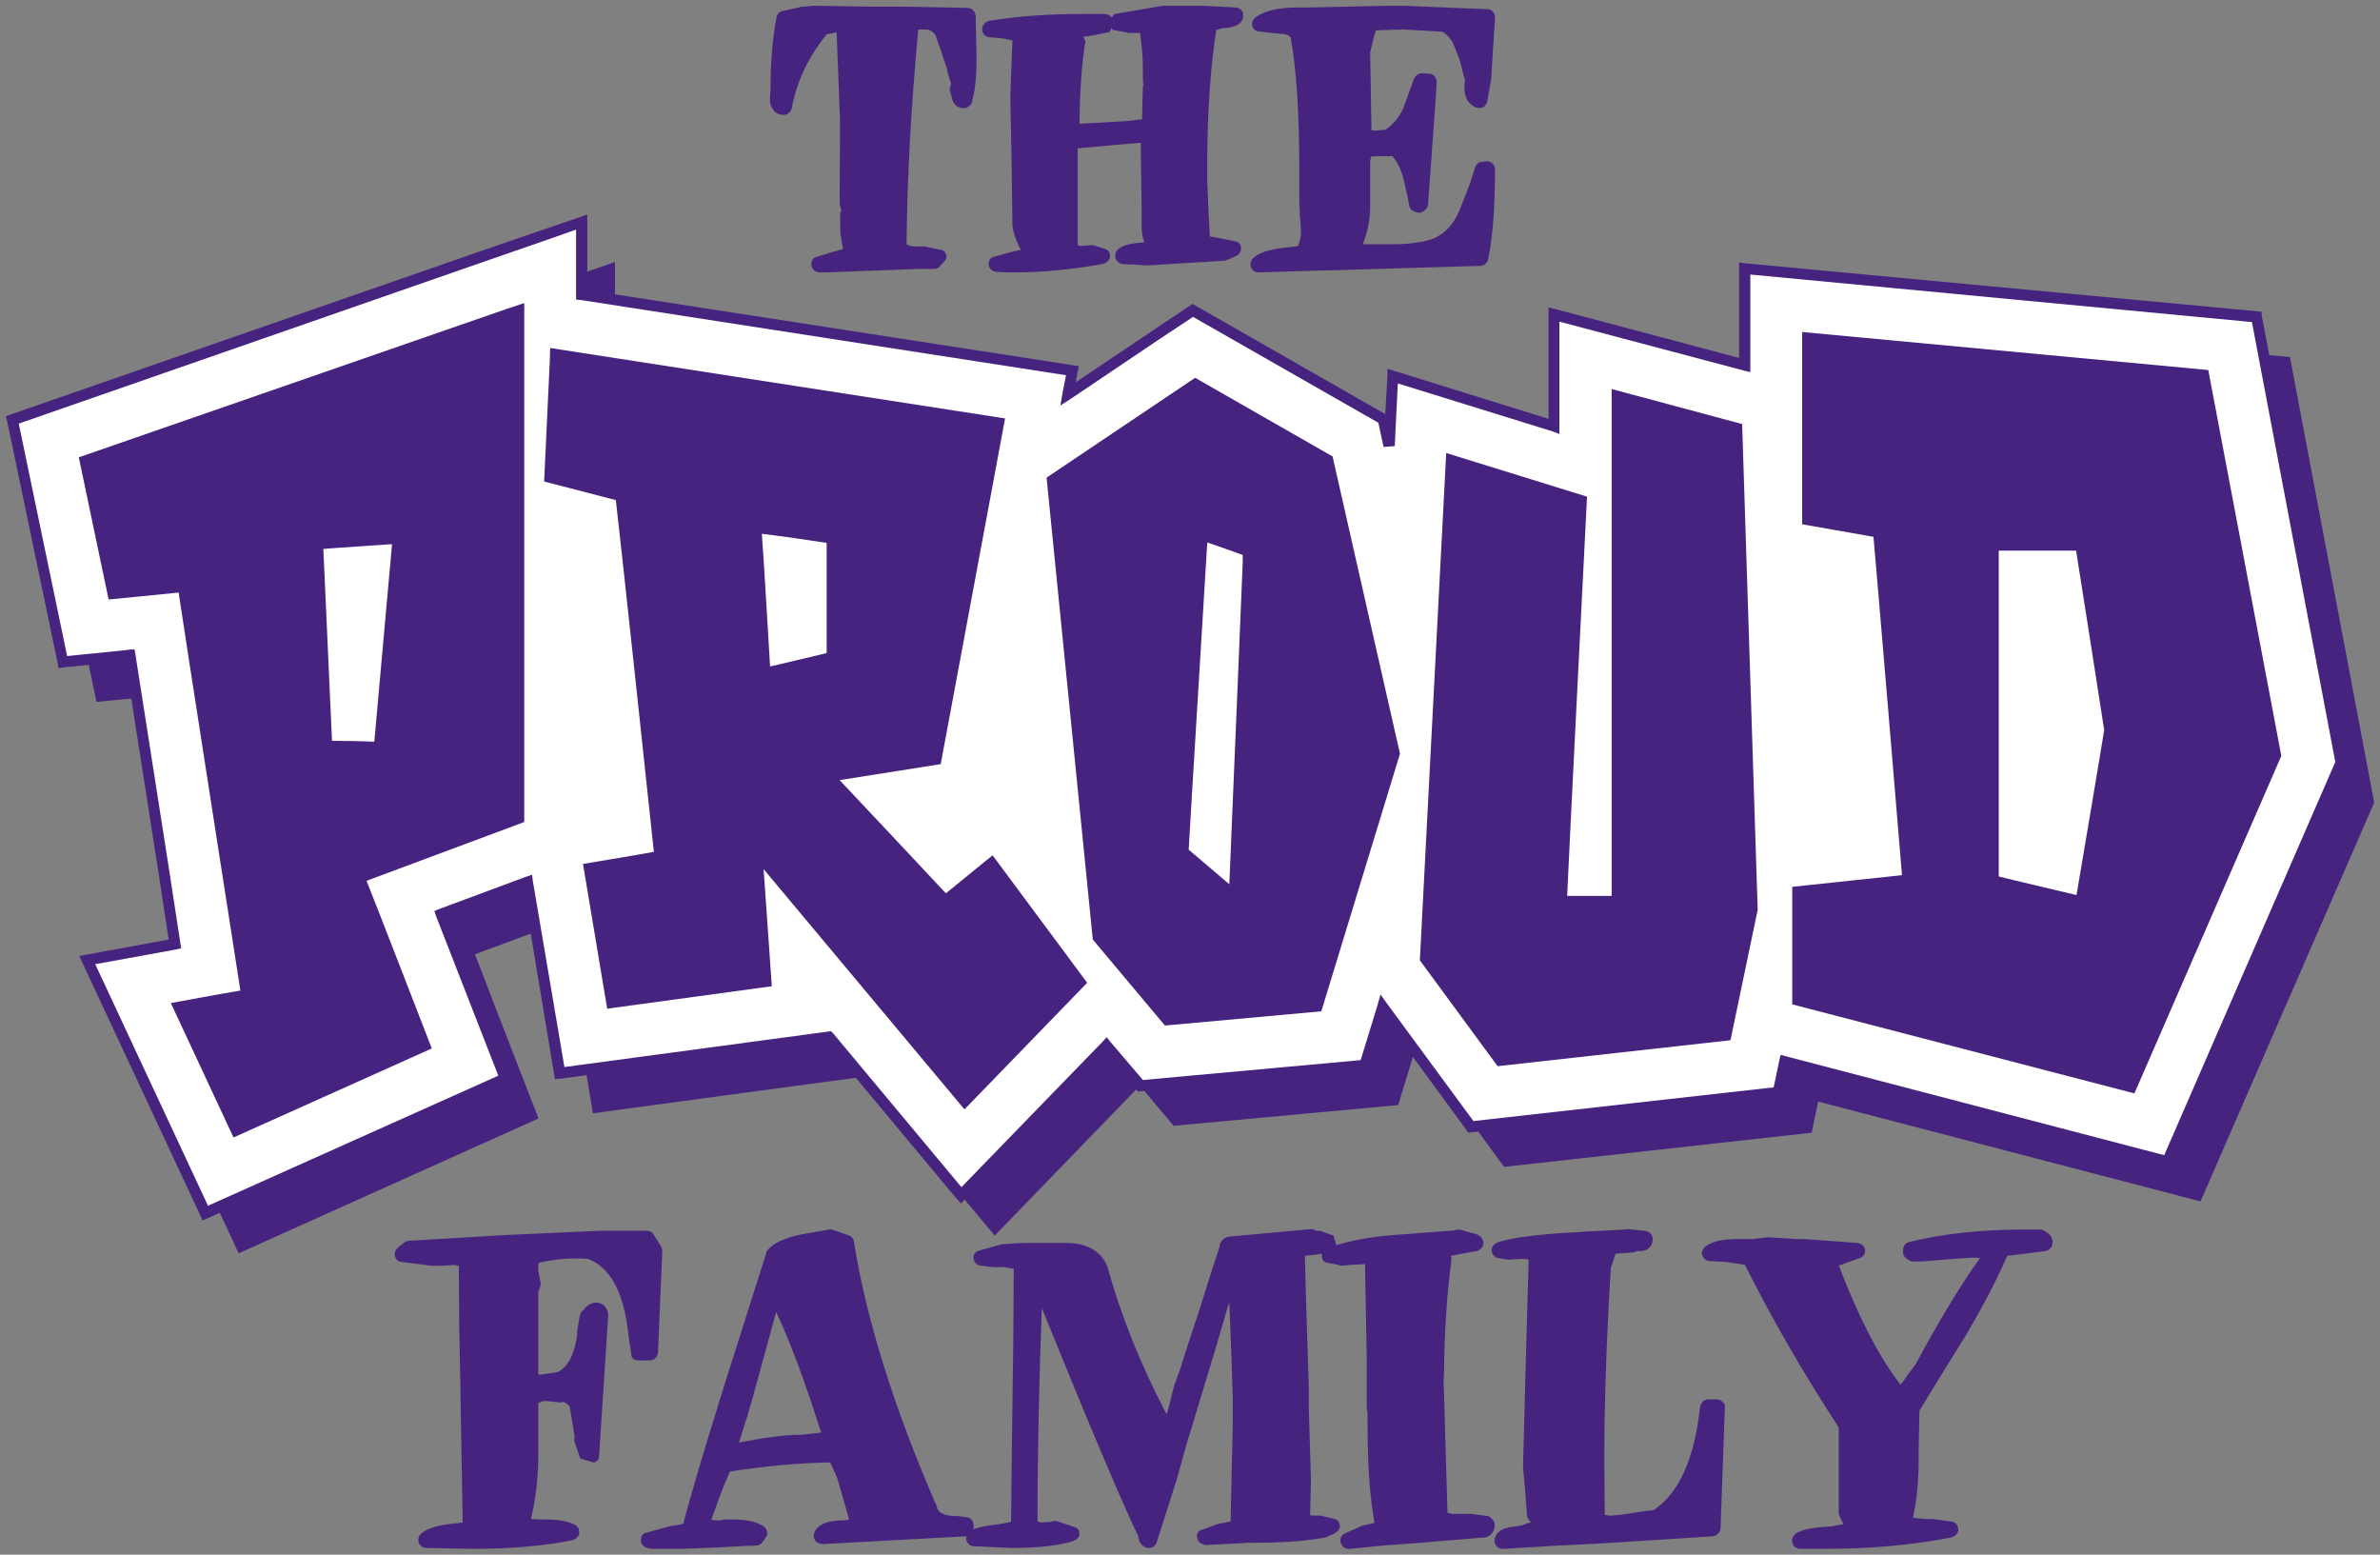
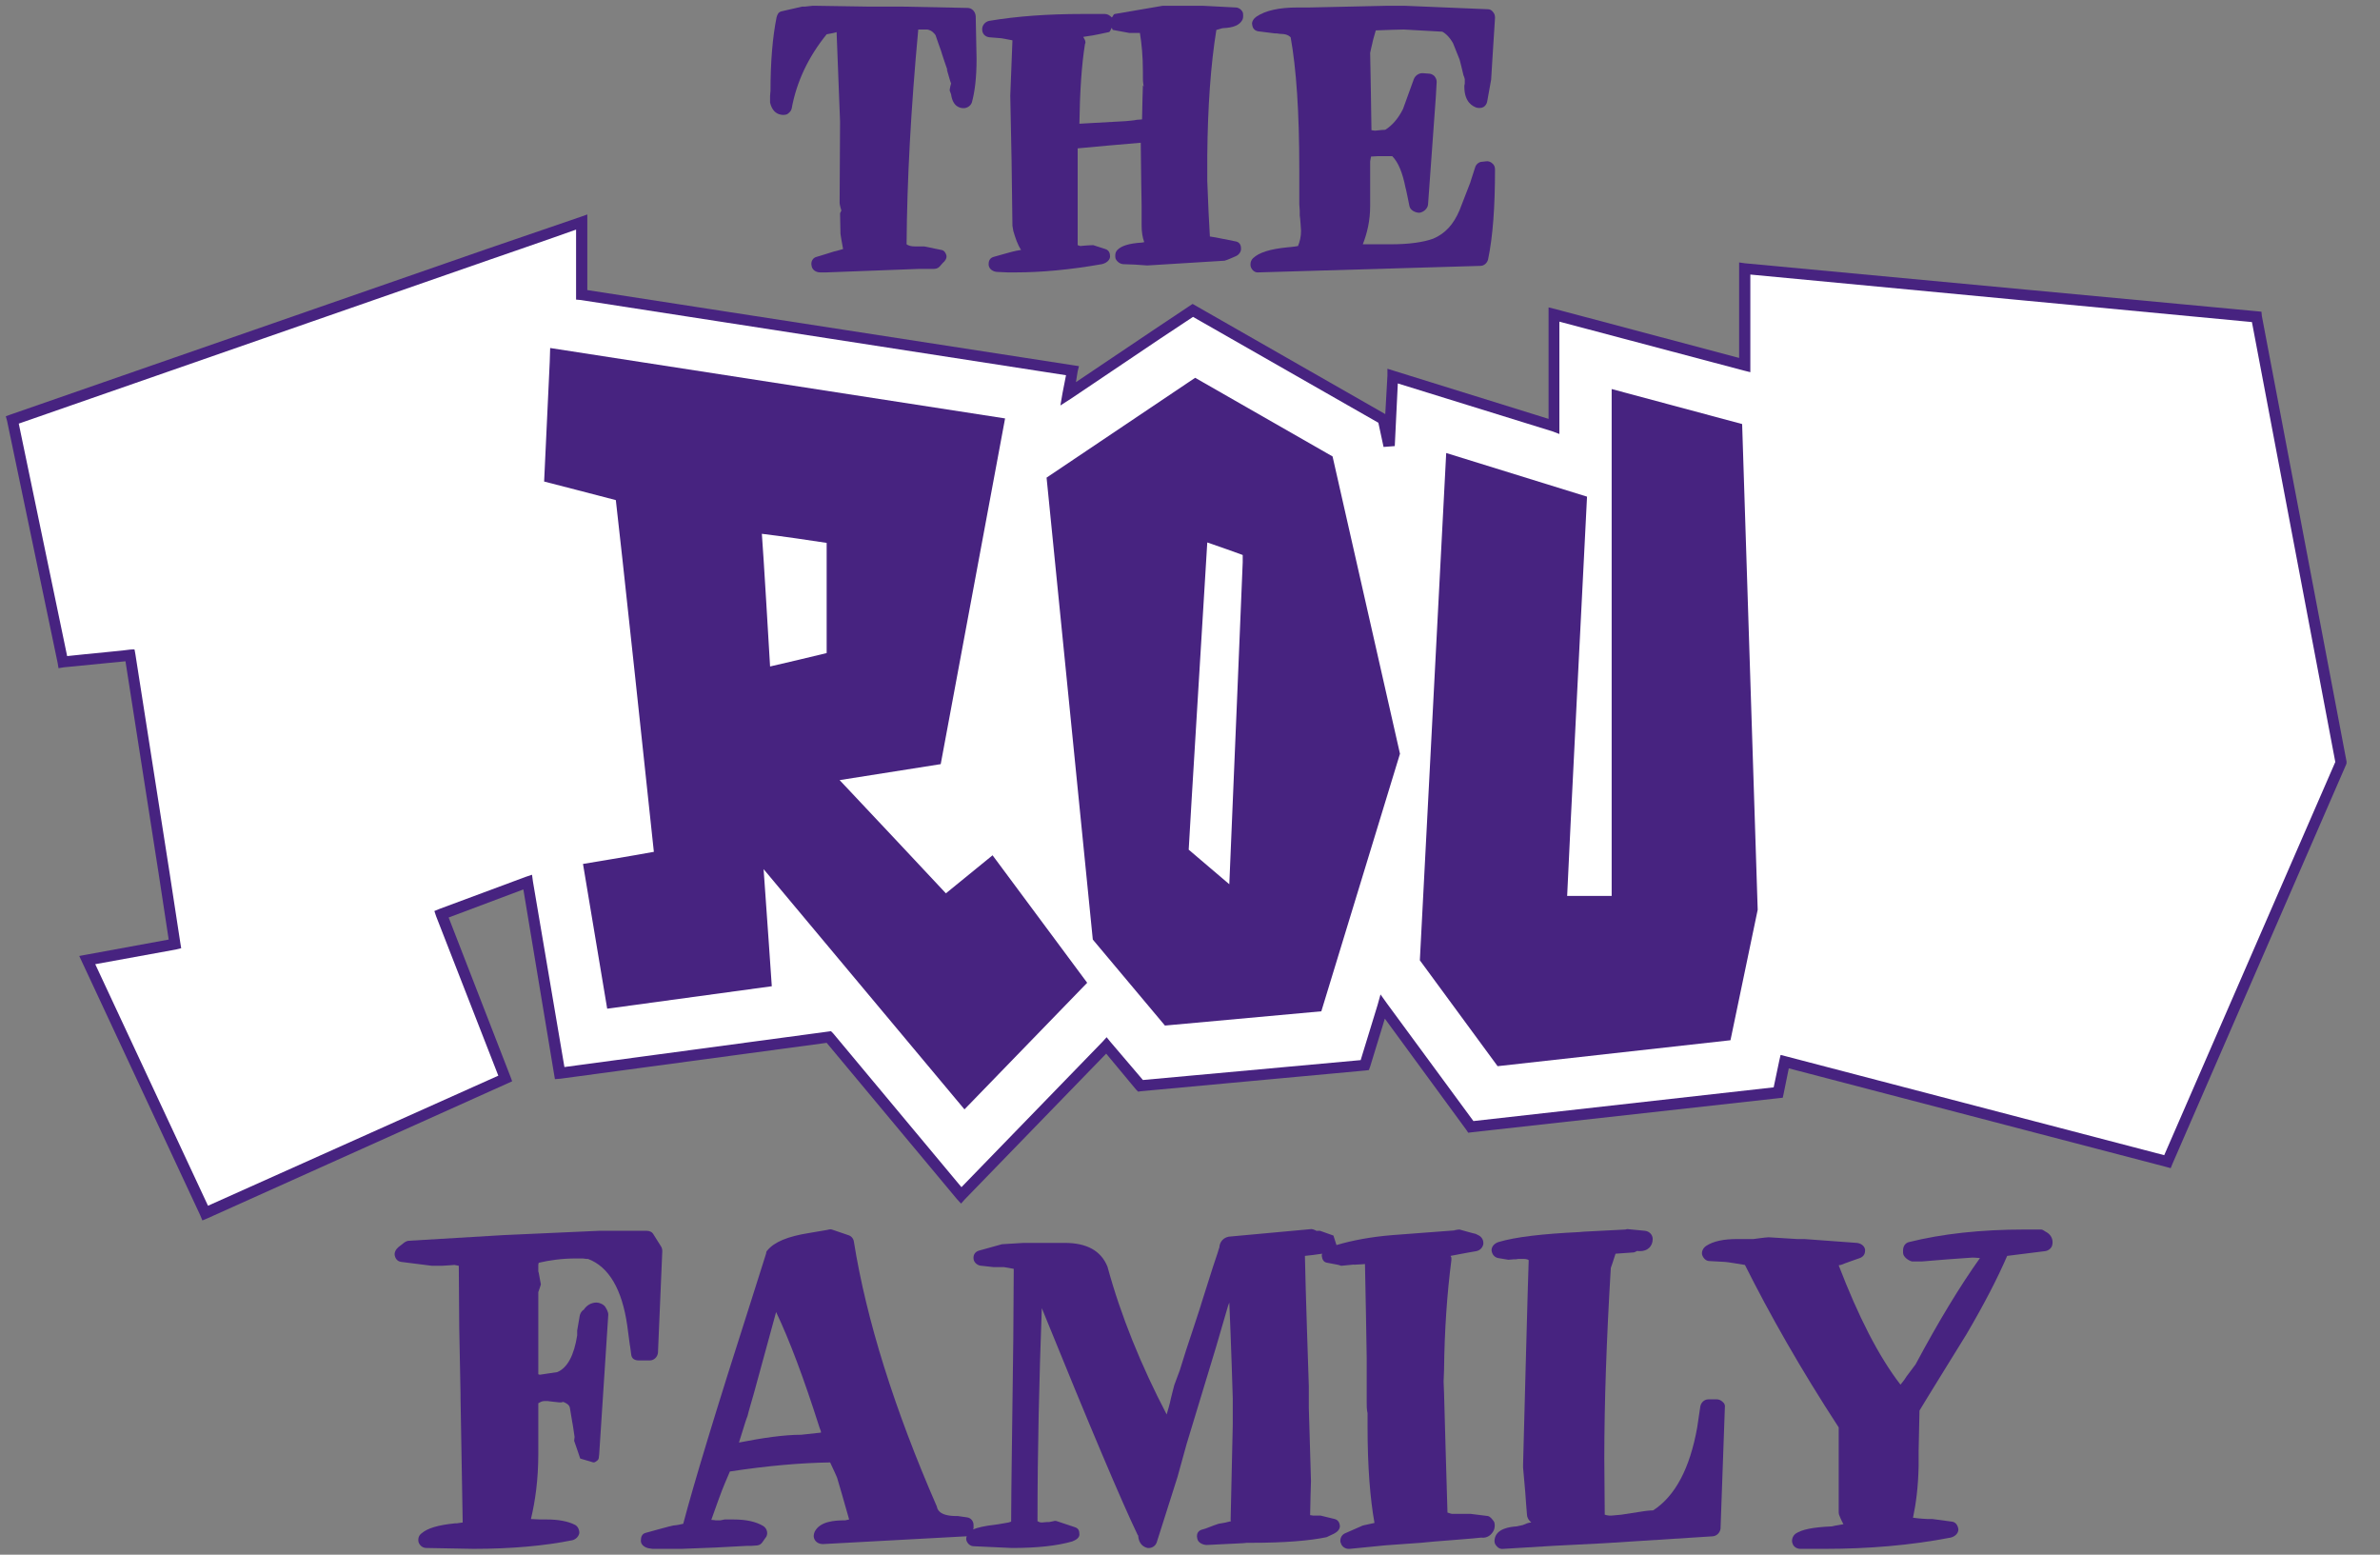
<svg xmlns="http://www.w3.org/2000/svg" xmlns:ns1="http://xml.openoffice.org/svg/export" version="1.2" width="1025mm" height="669.4mm" viewBox="0 0 102500 66940" preserveAspectRatio="xMidYMid" fill-rule="evenodd" clip-path="url(#presentation_clip_path)" stroke-width="28.222" stroke-linejoin="round" xml:space="preserve">
  <rect x="0" y="0" width="102500" height="66940" fill="#808080" stroke="none" />
  <defs class="ClipPathGroup">
    <clipPath id="presentation_clip_path" clipPathUnits="userSpaceOnUse">
      <rect x="0" y="0" width="102500" height="66940" />
    </clipPath>
  </defs>
  <defs class="TextShapeIndex">
    <g ns1:slide="id1" ns1:id-list="id3 id4 id5 id6 id7 id8 id9 id10 id11 id12 id13 id14 id15 id16 id17" />
  </defs>
  <defs class="EmbeddedBulletChars">
    <g id="bullet-char-template(57356)" transform="scale(0,-0)">
      <path d="M 580,1141 L 1163,571 580,0 -4,571 580,1141 Z" />
    </g>
    <g id="bullet-char-template(57354)" transform="scale(0,-0)">
-       <path d="M 8,1128 L 1137,1128 1137,0 8,0 8,1128 Z" />
-     </g>
+       </g>
    <g id="bullet-char-template(10146)" transform="scale(0,-0)">
      <path d="M 174,0 L 602,739 174,1481 1456,739 174,0 Z M 1358,739 L 309,1346 659,739 1358,739 Z" />
    </g>
    <g id="bullet-char-template(10132)" transform="scale(0,-0)">
-       <path d="M 2015,739 L 1276,0 717,0 1260,543 174,543 174,936 1260,936 717,1481 1274,1481 2015,739 Z" />
-     </g>
+       </g>
    <g id="bullet-char-template(10007)" transform="scale(0,-0)">
      <path d="M 0,-2 C -7,14 -16,27 -25,37 L 356,567 C 262,823 215,952 215,954 215,979 228,992 255,992 264,992 276,990 289,987 310,991 331,999 354,1012 L 381,999 492,748 772,1049 836,1024 860,1049 C 881,1039 901,1025 922,1006 886,937 835,863 770,784 769,783 710,716 594,584 L 774,223 C 774,196 753,168 711,139 L 727,119 C 717,90 699,76 672,76 641,76 570,178 457,381 L 164,-76 C 142,-110 111,-127 72,-127 30,-127 9,-110 8,-76 1,-67 -2,-52 -2,-32 -2,-23 -1,-13 0,-2 Z" />
    </g>
    <g id="bullet-char-template(10004)" transform="scale(0,-0)">
      <path d="M 285,-33 C 182,-33 111,30 74,156 52,228 41,333 41,471 41,549 55,616 82,672 116,743 169,778 240,778 293,778 328,747 346,684 L 369,508 C 377,444 397,411 428,410 L 1163,1116 C 1174,1127 1196,1133 1229,1133 1271,1133 1292,1118 1292,1087 L 1292,965 C 1292,929 1282,901 1262,881 L 442,47 C 390,-6 338,-33 285,-33 Z" />
    </g>
    <g id="bullet-char-template(9679)" transform="scale(0,-0)">
      <path d="M 813,0 C 632,0 489,54 383,161 276,268 223,411 223,592 223,773 276,916 383,1023 489,1130 632,1184 813,1184 992,1184 1136,1130 1245,1023 1353,916 1407,772 1407,592 1407,412 1353,268 1245,161 1136,54 992,0 813,0 Z" />
    </g>
    <g id="bullet-char-template(8226)" transform="scale(0,-0)">
      <path d="M 346,457 C 273,457 209,483 155,535 101,586 74,649 74,723 74,796 101,859 155,911 209,963 273,989 346,989 419,989 480,963 531,910 582,859 608,796 608,723 608,648 583,586 532,535 482,483 420,457 346,457 Z" />
    </g>
    <g id="bullet-char-template(8211)" transform="scale(0,-0)">
      <path d="M -4,459 L 1135,459 1135,606 -4,606 -4,459 Z" />
    </g>
  </defs>
  <defs class="TextEmbeddedBitmaps" />
  <g>
    <g id="id2" class="Master_Slide">
      <g id="bg-id2" class="Background" />
      <g id="bo-id2" class="BackgroundObjects" />
    </g>
  </g>
  <g class="SlideGroup">
    <g>
      <g id="id1" class="Slide" clip-path="url(#presentation_clip_path)">
        <g class="Page">
          <g class="Group">
            <g class="com.sun.star.drawing.ClosedBezierShape">
              <g id="id3">
-                 <path fill="rgb(71,35,128)" stroke="none" d="M 102250,34556 L 98622,15374 76573,13290 76573,16602 76573,17439 68368,15263 68368,19188 68368,20081 C 66898,19616 61409,17923 61409,17923 L 61260,20919 61000,19784 52813,15077 51250,16118 47436,18686 C 47547,18053 47622,17681 47622,17681 L 26485,14425 26485,11281 22485,12676 1962,19802 4157,30221 C 4157,30221 7023,29942 7041,29942 7544,33198 8455,39022 8976,42371 8846,42389 5199,43059 5199,43059 L 10279,53962 23192,48157 C 23192,48157 21257,43189 20456,41087 21424,40733 22913,40175 24159,39710 L 25536,47934 C 25536,47934 36793,46408 37128,46371 38802,48380 42840,53199 42840,53199 L 49092,46743 50543,48473 60218,47580 60981,45068 64777,50241 78025,48771 78304,47431 94770,51729 102250,34556 Z" />
-               </g>
+                 </g>
            </g>
            <g class="com.sun.star.drawing.PolyPolygonShape">
              <g id="id4">
                <path fill="rgb(71,35,128)" stroke="none" d="M 101059,32789 L 97412,13607 97394,13421 97208,13402 75159,11337 74899,11300 74899,11560 74899,14890 74899,15411 66991,13309 66693,13235 66693,13532 66693,17458 66693,18035 60051,15970 59753,15877 59753,16174 59660,17830 51492,13160 51362,13086 51250,13160 49687,14202 46338,16453 46412,15988 46468,15765 46226,15728 25294,12490 25294,9569 25294,9234 24978,9346 20959,10723 455,17849 250,17923 306,18128 2483,28547 2520,28770 2743,28733 5404,28472 6837,37645 7265,40454 3711,41106 3413,41161 3543,41440 8623,52325 8716,52548 8939,52455 21852,46650 22057,46557 21982,46352 19322,39505 22540,38296 23861,46241 23899,46464 24141,46445 35602,44901 41203,51618 41389,51822 41556,51636 47640,45366 48924,46910 49017,47003 49129,46985 58804,46092 58953,46073 59009,45924 59641,43859 63158,48659 63232,48771 63381,48752 76610,47283 76778,47264 76815,47096 77038,45999 93282,50241 93486,50297 93561,50111 101041,32919 101059,32863 101059,32789 Z" />
              </g>
            </g>
            <g class="com.sun.star.drawing.ClosedBezierShape">
              <g id="id5">
                <path fill="rgb(255,255,255)" stroke="none" d="M 76685,45422 L 76908,45478 93207,49738 100575,32808 96984,13867 75382,11821 75382,14890 75382,15728 75382,16025 75085,15951 67158,13849 67158,17458 67158,18351 67158,18686 66861,18574 60200,16509 60069,19207 59586,19244 59362,18202 51380,13644 49948,14593 46133,17160 45668,17458 45761,16918 45910,16156 25015,12918 24810,12900 24810,12695 24810,9886 C 23880,10221 21126,11169 21126,11169 L 808,18239 2892,28249 C 3729,28156 5571,27989 5590,27970 5590,27970 5795,27951 5795,27970 L 5832,28175 7302,37570 7767,40603 7804,40826 7581,40882 4102,41515 8958,51915 21461,46315 18782,39450 18707,39226 18931,39133 22633,37757 22913,37664 22950,37943 24308,45943 35658,44417 35788,44399 35881,44492 41407,51115 47492,44845 47659,44659 47826,44864 49222,46501 58600,45645 59325,43282 59455,42817 59734,43208 63456,48269 76387,46817 76629,45664 76685,45422 Z" />
              </g>
            </g>
            <g class="com.sun.star.drawing.ClosedBezierShape">
              <g id="id6">
-                 <path fill="rgb(71,35,128)" stroke="none" d="M 13926,23635 C 14595,23579 16103,23486 16884,23430 16791,24472 16196,31077 16121,31933 15582,31914 14837,31896 14298,31896 14261,31040 13963,24509 13926,23635 Z M 3394,19691 L 4678,25812 C 4678,25812 6985,25589 7693,25514 7823,26444 10204,41682 10353,42650 9665,42761 7358,43189 7358,43189 L 10056,48976 18596,45143 C 18596,45143 16140,38798 15786,37924 16679,37589 22578,35394 22578,35394 L 22578,13049 21852,13290 3394,19691 Z" />
-               </g>
+                 </g>
            </g>
            <g class="com.sun.star.drawing.ClosedBezierShape">
              <g id="id7">
                <path fill="rgb(71,35,128)" stroke="none" d="M 35602,23375 L 35602,28119 C 35081,28249 33890,28528 33165,28696 33109,27747 32886,23951 32811,22984 33593,23077 35025,23282 35602,23375 Z M 40737,38464 C 40216,37905 37165,34649 36160,33589 37444,33384 40514,32901 40514,32901 L 43286,18016 23694,14984 23675,15597 23434,20733 C 23434,20733 25964,21384 26522,21533 26615,22221 28066,35747 28160,36677 27471,36808 25108,37198 25108,37198 L 26150,43431 33239,42464 C 33239,42464 33016,39208 32886,37422 34579,39450 41537,47766 41537,47766 L 46822,42315 42747,36826 C 42747,36826 41240,38054 40737,38464 Z" />
              </g>
            </g>
            <g class="com.sun.star.drawing.ClosedBezierShape">
              <g id="id8">
                <path fill="rgb(71,35,128)" stroke="none" d="M 53520,23896 L 53520,24212 C 53520,24212 53092,34649 52943,38073 52218,37459 51436,36789 51194,36584 51213,36101 51920,24621 51994,23356 52590,23561 53166,23765 53520,23896 Z M 51473,16267 L 51194,16453 45073,20565 47064,40454 50171,44157 56906,43543 60293,32454 57390,19653 51473,16267 Z" />
              </g>
            </g>
            <g class="com.sun.star.drawing.ClosedBezierShape">
              <g id="id9">
                <path fill="rgb(71,35,128)" stroke="none" d="M 69410,16751 L 69410,17458 69410,38575 67493,38575 C 67531,37515 68349,21384 68349,21384 L 62284,19505 61149,41347 64498,45906 74527,44789 75699,39171 75029,18258 69410,16751 Z" />
              </g>
            </g>
            <g class="com.sun.star.drawing.ClosedBezierShape">
              <g id="id10">
-                 <path fill="rgb(71,35,128)" stroke="none" d="M 86081,37738 L 86081,23709 89412,23709 C 89542,24509 90602,31282 90621,31431 90602,31598 89598,37570 89430,38538 88667,38352 86658,37887 86081,37738 Z M 95105,15932 L 77615,14295 77615,14890 77615,22575 C 77615,22575 80071,23002 80685,23114 80760,23877 81839,36733 81913,37682 81076,37775 77187,38184 77187,38184 L 77187,43245 91923,47078 98250,32547 95105,15932 Z" />
-               </g>
+                 </g>
            </g>
            <g class="com.sun.star.drawing.ClosedBezierShape">
              <g id="id11">
                <path fill="rgb(71,35,128)" stroke="none" d="M 41668,341 L 38895,285 37463,285 35062,248 C 35044,248 35025,248 35007,248 L 34653,285 34541,285 C 34523,285 33648,490 33648,490 33518,527 33481,620 33444,750 33276,1588 33183,2629 33183,3950 33183,3876 33165,4137 33165,4137 L 33165,4416 C 33239,4732 33407,4899 33630,4937 33723,4955 33853,4955 33927,4899 34002,4844 34076,4769 34095,4676 34300,3541 34802,2462 35602,1476 35732,1457 35993,1402 36030,1383 36049,1885 36179,5234 36179,5234 L 36160,8732 C 36160,8806 36216,9011 36235,9067 36216,9123 36179,9160 36179,9197 36179,9216 36197,10072 36197,10072 36197,10090 36253,10425 36309,10723 L 36049,10797 C 36049,10797 35900,10834 35918,10834 L 35956,10816 C 35918,10834 35174,11058 35174,11058 35007,11095 34914,11262 34951,11430 34969,11616 35137,11728 35323,11728 L 35602,11728 37593,11653 39547,11579 40198,11579 C 40291,11579 40384,11560 40458,11486 L 40607,11318 C 40700,11244 40793,11114 40756,10983 40719,10872 40663,10779 40533,10760 L 39807,10611 39416,10611 C 39230,10611 39119,10574 39044,10518 39063,7783 39230,4676 39547,1271 L 39937,1271 C 40142,1309 40235,1439 40291,1513 40291,1532 40533,2202 40533,2202 40533,2239 40830,3095 40830,3095 40830,3095 40793,2983 40775,2983 L 40905,3430 C 40905,3448 40961,3597 40961,3597 L 40979,3523 C 40961,3597 40886,3839 40905,3913 L 40961,4062 C 41035,4602 41351,4657 41500,4657 41649,4657 41798,4564 41854,4416 41984,3950 42058,3337 42058,2536 L 42021,695 C 42003,490 41854,341 41668,341 Z" />
              </g>
            </g>
            <g class="com.sun.star.drawing.ClosedBezierShape">
              <g id="id12">
                <path fill="rgb(71,35,128)" stroke="none" d="M 47882,1197 C 47901,1215 47901,1290 47938,1290 L 48645,1420 49092,1420 C 49166,1867 49222,2406 49222,3113 L 49222,3392 C 49222,3523 49241,3634 49259,3746 49259,3709 49222,3690 49222,3671 L 49222,3653 C 49222,3653 49185,4844 49185,5141 L 48943,5160 C 48924,5178 48478,5216 48478,5216 48459,5216 46840,5309 46487,5327 46505,3988 46580,2797 46729,1885 46747,1867 46747,1848 46747,1829 46747,1755 46710,1681 46673,1625 46673,1625 46654,1606 46654,1588 46766,1569 46896,1550 46896,1550 46989,1550 47752,1383 47752,1383 47826,1364 47826,1271 47882,1197 Z M 53222,322 L 51790,248 50134,248 C 50115,248 50096,248 50078,248 L 48012,602 C 47938,620 47938,713 47882,750 47789,657 47696,602 47585,602 L 46617,602 C 45147,602 43807,695 42598,899 42431,936 42300,1085 42300,1253 L 42300,1271 C 42300,1457 42431,1588 42617,1606 L 43082,1643 C 43138,1643 43398,1699 43603,1736 43584,2220 43510,4118 43510,4118 L 43566,6927 43603,9718 C 43621,9811 43640,9941 43640,9941 43733,10258 43826,10537 43975,10760 43863,10779 43770,10797 43770,10797 43714,10797 42803,11058 42803,11058 42654,11095 42579,11207 42579,11355 42579,11374 42579,11393 42579,11411 42598,11597 42784,11709 42970,11709 L 43380,11728 43770,11728 C 44831,11728 46077,11616 47454,11374 47622,11337 47789,11225 47808,11058 47808,10909 47771,10779 47603,10723 L 47082,10555 C 46989,10555 46729,10574 46729,10574 L 46524,10593 C 46524,10593 46468,10574 46412,10555 L 46412,6388 C 46729,6351 48701,6183 49129,6146 49129,6592 49166,8862 49166,8862 L 49166,9700 C 49166,9979 49203,10221 49278,10425 49259,10425 49185,10444 49185,10444 48589,10481 48292,10593 48124,10760 48050,10834 48031,10928 48031,11002 48031,11058 48031,11095 48050,11151 48106,11262 48217,11355 48366,11374 L 48887,11393 C 48868,11393 49408,11430 49408,11430 L 52739,11225 C 52832,11207 53204,11039 53204,11039 53353,10983 53464,10834 53446,10686 53446,10518 53353,10407 53185,10388 L 52348,10221 C 52348,10221 52218,10202 52106,10183 52087,9830 52050,9141 52050,9141 L 51994,7783 51994,7448 51994,6890 51994,6723 C 52013,4602 52143,2778 52385,1290 52459,1271 52645,1215 52645,1215 52850,1197 53353,1197 53520,825 53539,769 53539,713 53539,676 53539,602 53539,546 53501,490 53446,397 53334,322 53222,322 Z" />
              </g>
            </g>
            <g class="com.sun.star.drawing.ClosedBezierShape">
              <g id="id13">
                <path fill="rgb(71,35,128)" stroke="none" d="M 64274,7039 C 64200,6965 64088,6927 63995,6946 L 63828,6965 C 63698,6965 63567,7076 63530,7206 L 63344,7783 C 63344,7783 63307,7913 63307,7895 L 62860,9048 C 62600,9662 62246,10053 61725,10276 61316,10425 60702,10518 59921,10518 L 58693,10518 C 58879,10034 59009,9514 59009,8862 L 59009,7188 59009,6946 C 59009,6946 59027,6834 59046,6741 59232,6723 59437,6723 59437,6723 L 59809,6723 C 59809,6723 59883,6723 59958,6723 60218,6983 60404,7430 60535,8099 60535,8044 60702,8881 60702,8881 60739,9048 60944,9160 61130,9160 61297,9141 61483,8993 61502,8806 L 61837,4174 61874,3523 C 61874,3430 61837,3355 61781,3281 61707,3206 61614,3169 61521,3169 L 61260,3150 C 61093,3150 60944,3262 60888,3411 L 60423,4695 C 60218,5104 59958,5402 59660,5588 59567,5588 59418,5606 59418,5606 L 59232,5625 C 59232,5625 59158,5625 59065,5606 59065,5141 59009,2295 59009,2276 59009,2257 59102,1867 59102,1867 59102,1829 59195,1495 59251,1309 59567,1290 60460,1271 60460,1271 L 62116,1364 C 62265,1439 62451,1625 62581,1867 L 62842,2518 C 62860,2518 63028,3243 63028,3243 63065,3318 63084,3411 63084,3411 L 63084,3616 C 63065,3634 63065,3727 63065,3727 63065,4416 63437,4583 63605,4639 63716,4657 63809,4657 63902,4602 63977,4546 64033,4471 64051,4360 L 64219,3430 C 64219,3411 64274,2536 64274,2536 L 64386,769 C 64386,676 64367,583 64293,508 64237,434 64163,397 64070,397 L 60479,248 60125,248 59772,248 56385,322 56404,322 55883,322 C 55083,322 54506,453 54115,713 54004,788 53892,936 53929,1067 53948,1215 54022,1309 54171,1346 L 54915,1439 C 55008,1439 54990,1439 54990,1439 55008,1439 55102,1457 55120,1457 55362,1457 55492,1513 55585,1606 55827,2946 55957,4825 55957,7281 55957,7467 55957,8788 55957,8788 L 55976,9067 55976,9272 C 55995,9327 56032,9941 56032,9941 56032,10202 55976,10407 55902,10593 55697,10630 55455,10648 55455,10648 54692,10723 54227,10872 53967,11114 53892,11188 53855,11281 53855,11374 53855,11430 53855,11467 53873,11504 53929,11653 54060,11746 54208,11728 L 63753,11448 C 63921,11448 64051,11318 64088,11169 64293,10183 64386,8918 64386,7299 64386,7188 64349,7095 64274,7039 Z" />
              </g>
            </g>
            <g class="com.sun.star.drawing.ClosedBezierShape">
              <g id="id14">
                <path fill="rgb(71,35,128)" stroke="none" d="M 32458,60027 C 32458,60027 33072,57795 33425,56492 34002,57702 34616,59339 35286,61441 35286,61460 35342,61590 35342,61590 35342,61590 35360,61646 35360,61683 34988,61720 34504,61776 34504,61776 33779,61776 32867,61906 31825,62111 31955,61702 32104,61218 32104,61218 32104,61199 32197,60958 32197,60958 32197,60920 32458,60027 32458,60027 Z M 64070,65274 L 63326,65181 62525,65181 C 62525,65181 62432,65162 62339,65125 62321,64679 62191,59971 62191,59971 L 62172,59488 62191,59004 C 62209,57292 62321,55692 62507,54260 62507,54222 62507,54204 62507,54167 62507,54129 62488,54111 62470,54074 62935,53980 63586,53869 63586,53869 63753,53832 63865,53701 63884,53553 63884,53534 63884,53515 63884,53515 63884,53367 63791,53236 63660,53180 L 63549,53125 C 63512,53125 62860,52939 62860,52939 62767,52939 62618,52976 62618,52976 62637,52957 62637,52976 62656,52976 L 59958,53180 C 59046,53255 58246,53404 57558,53608 L 57427,53199 56851,52994 C 56739,52994 56702,52994 56702,52994 L 56776,53050 C 56720,52994 56553,52920 56478,52920 L 53036,53236 C 52683,53236 52515,53497 52515,53720 52515,53683 52441,53943 52441,53943 L 52236,54557 51734,56139 C 51752,56120 51083,58130 51083,58130 L 50803,59023 C 50822,58967 50580,59618 50580,59618 50580,59599 50431,60195 50431,60195 50376,60474 50301,60697 50245,60902 49147,58799 48273,56660 47696,54539 47417,53850 46803,53515 45854,53515 L 44087,53515 43156,53571 42151,53850 C 41984,53906 41910,54036 41928,54204 41947,54371 42114,54501 42282,54501 L 42784,54557 43231,54557 C 43231,54557 43473,54594 43659,54632 43659,55097 43640,57646 43640,57646 L 43566,63358 C 43566,63358 43547,64976 43547,65516 43491,65534 43435,65553 43435,65553 L 43007,65627 42877,65646 C 42375,65702 42096,65776 41910,65851 41910,65832 41928,65814 41928,65795 L 41928,65665 C 41928,65497 41817,65348 41631,65330 L 41240,65274 41110,65274 C 40421,65255 40365,64958 40347,64865 38505,60641 37314,56827 36774,53460 36756,53329 36663,53218 36532,53180 L 35825,52939 C 35770,52920 35676,52939 35621,52957 L 34858,53087 C 33909,53236 33351,53478 33053,53832 33016,53869 32997,53906 32997,53962 L 32402,55841 C 30802,60827 29871,63916 29425,65609 29276,65646 29146,65665 29146,65665 L 28997,65683 C 28941,65683 27806,66000 27806,66000 27657,66037 27601,66167 27601,66316 27601,66334 27601,66353 27601,66372 27620,66539 27806,66651 27973,66669 L 28104,66688 28401,66688 29350,66688 30802,66632 32197,66558 32383,66558 32625,66539 C 32718,66521 32774,66483 32830,66409 L 32960,66223 C 33034,66148 33053,66037 33034,65944 33016,65851 32960,65758 32867,65702 32551,65516 32141,65423 31583,65423 L 31211,65423 C 31137,65441 31025,65460 31025,65460 L 30820,65460 C 30820,65460 30709,65441 30634,65441 30690,65274 30746,65125 30746,65125 30764,65051 31099,64158 31099,64158 31099,64158 31323,63599 31434,63358 33016,63116 34467,62986 35751,62967 35863,63190 36049,63618 36049,63618 36049,63618 36402,64809 36570,65423 36495,65441 36402,65460 36402,65460 35956,65460 35304,65497 35081,65962 35062,66018 35044,66074 35044,66130 35044,66186 35062,66260 35100,66316 35174,66428 35304,66483 35435,66483 L 41612,66148 41631,66130 C 41631,66167 41612,66204 41612,66241 41612,66279 41612,66316 41631,66353 41686,66483 41798,66576 41947,66576 L 43584,66651 C 44663,66651 45519,66558 46170,66372 46319,66316 46487,66223 46487,66074 46487,65907 46450,65814 46301,65758 L 45519,65497 C 45463,65479 45426,65479 45370,65497 L 45184,65534 45091,65534 44868,65553 C 44756,65553 44738,65516 44682,65497 44682,62409 44756,59339 44868,56325 46952,61460 48310,64660 48980,66055 48980,66074 48999,66093 49017,66111 49036,66465 49241,66614 49427,66651 49594,66669 49761,66576 49817,66409 L 50710,63599 51101,62185 52366,58018 52887,56232 C 52906,56176 52925,56139 52943,56083 53018,57739 53092,60213 53092,60213 L 53092,61330 52999,65460 C 52999,65460 53018,65479 53018,65497 52999,65497 52943,65516 52943,65516 52943,65516 52776,65553 52794,65553 L 52478,65609 C 52478,65609 52143,65721 51920,65814 L 51901,65814 51920,65814 C 51808,65851 51734,65869 51734,65869 51604,65925 51548,66018 51548,66148 51548,66186 51566,66223 51566,66260 51604,66428 51808,66521 51976,66521 L 53501,66446 C 53557,66446 53687,66428 53687,66428 L 53892,66428 C 55362,66428 56423,66334 57130,66186 57204,66148 57446,66037 57446,66037 57595,65962 57706,65851 57706,65702 57688,65534 57613,65441 57483,65404 L 56869,65255 56534,65255 C 56534,65255 56478,65237 56423,65237 56423,64976 56460,63767 56460,63767 L 56367,60604 56367,59674 C 56367,59655 56218,55283 56199,54074 56404,54055 56702,54018 56944,53980 56925,54018 56925,54036 56925,54074 56944,54222 56999,54353 57167,54371 L 57651,54464 57762,54501 58320,54446 C 58246,54464 58451,54446 58451,54446 58544,54446 58767,54427 58767,54427 L 58786,54427 C 58804,54985 58860,58464 58860,58464 L 58860,60362 C 58860,60530 58860,60697 58897,60846 58897,61032 58897,61218 58897,61404 58897,63172 59009,64530 59195,65572 58953,65627 58693,65683 58693,65683 L 57930,66018 C 57799,66074 57725,66204 57725,66334 57725,66372 57725,66409 57744,66428 57781,66595 57948,66707 58134,66688 L 59641,66539 C 59623,66539 61186,66428 61186,66428 61204,66428 61781,66372 61781,66372 61781,66372 63716,66223 63791,66204 64033,66241 64256,66093 64349,65851 64386,65739 64386,65572 64330,65497 64256,65404 64181,65293 64070,65274 Z" />
              </g>
            </g>
            <g class="com.sun.star.drawing.ClosedBezierShape">
              <g id="id15">
                <path fill="rgb(71,35,128)" stroke="none" d="M 73931,60251 L 73578,60251 C 73392,60251 73243,60399 73224,60585 L 73168,60958 C 73168,60976 73094,61460 73094,61460 72778,63227 72145,64418 71196,65032 71029,65032 70787,65069 70787,65069 L 69819,65218 69410,65255 69298,65255 C 69298,65255 69168,65237 69187,65237 69187,65237 69131,65218 69112,65218 69112,64883 69093,62799 69093,62799 69093,60437 69187,57664 69373,54594 69373,54594 69503,54222 69577,53980 69856,53962 70359,53925 70359,53925 70396,53925 70526,53850 70563,53832 L 70508,53869 70638,53869 C 70954,53869 71177,53664 71177,53348 71177,53162 71029,53013 70842,52994 L 70080,52920 C 70061,52920 70024,52939 70005,52939 L 68200,53032 67996,53050 C 66451,53125 65279,53255 64535,53478 64367,53534 64237,53664 64237,53832 64256,53999 64349,54129 64516,54167 L 64963,54241 65186,54222 65279,54222 65391,54204 65577,54204 C 65633,54204 65782,54204 65837,54260 65819,54501 65595,63060 65595,63060 65595,63079 65595,63172 65595,63190 L 65689,64251 C 65689,64325 65763,65218 65763,65218 65763,65311 65819,65423 65875,65479 65875,65479 65930,65534 65949,65553 65875,65553 65763,65590 65763,65590 L 65577,65665 65316,65721 C 65075,65739 64423,65795 64367,66297 64349,66409 64386,66502 64461,66576 64535,66669 64647,66707 64758,66688 L 66898,66558 69093,66446 73764,66148 C 73950,66130 74080,65981 74099,65814 L 74285,60604 C 74303,60511 74266,60418 74192,60362 74117,60288 74024,60251 73931,60251 Z" />
              </g>
            </g>
            <g class="com.sun.star.drawing.ClosedBezierShape">
              <g id="id16">
                <path fill="rgb(71,35,128)" stroke="none" d="M 88100,53032 C 88063,53013 87970,52939 87914,52939 L 87188,52939 C 85309,52939 83635,53125 82221,53478 82053,53515 81960,53664 81960,53832 L 81960,53943 C 81960,54111 82183,54278 82351,54315 L 82537,54315 82760,54315 83895,54222 84937,54148 C 84937,54148 85105,54148 85272,54167 84435,55339 83504,56864 82500,58743 L 82109,59264 C 81997,59450 81904,59544 81848,59618 80899,58390 80025,56660 79188,54483 79225,54464 79281,54464 79281,54464 79355,54427 80099,54167 80099,54167 80248,54111 80323,53999 80323,53850 80323,53832 80323,53813 80323,53794 80285,53627 80137,53534 79969,53515 L 77699,53348 77383,53348 76173,53273 C 76062,53273 75522,53348 75522,53348 L 74834,53348 C 74220,53348 73792,53441 73476,53646 73345,53739 73271,53887 73308,54036 73364,54185 73476,54297 73624,54297 L 74294,54334 C 74369,54334 74927,54427 75150,54464 76211,56585 77550,58948 79188,61460 L 79188,65125 C 79188,65181 79206,65237 79225,65274 79225,65274 79299,65460 79392,65627 79132,65665 78890,65721 78890,65721 78071,65758 77606,65851 77327,66037 77234,66111 77178,66223 77178,66334 77178,66372 77178,66409 77197,66446 77234,66595 77383,66688 77532,66688 L 78611,66688 C 80453,66688 82276,66539 84007,66204 84174,66167 84342,66037 84342,65851 84323,65683 84230,65534 84063,65516 L 83225,65404 83021,65404 C 82983,65404 82648,65386 82388,65348 82518,64734 82611,64027 82630,63116 L 82630,62465 C 82630,62465 82667,60902 82667,60734 82760,60567 84695,57441 84695,57441 85458,56139 86016,55060 86444,54074 86760,54036 88082,53869 88082,53869 88212,53850 88342,53757 88379,53627 88398,53571 88398,53515 88398,53478 88398,53292 88286,53125 88100,53032 Z" />
              </g>
            </g>
            <g class="com.sun.star.drawing.ClosedBezierShape">
              <g id="id17">
                <path fill="rgb(71,35,128)" stroke="none" d="M 28337,58241 L 28523,53869 C 28523,53794 28504,53720 28467,53664 L 28151,53162 C 28095,53050 27983,52994 27853,52994 L 25806,52994 21676,53180 17619,53422 C 17545,53422 17471,53460 17415,53497 L 17154,53701 C 17043,53794 16968,53943 17005,54074 17043,54222 17136,54315 17284,54334 L 18606,54501 19015,54501 C 19089,54501 19573,54464 19573,54464 19573,54464 19666,54483 19759,54501 19759,55004 19778,57162 19778,57162 L 19834,60027 19834,60195 C 19834,60195 19908,64400 19927,65553 19796,65572 19666,65590 19666,65590 L 19592,65590 C 18866,65665 18419,65795 18159,66018 18029,66111 17992,66260 18029,66409 18085,66558 18215,66651 18364,66651 L 20392,66688 C 22029,66688 23462,66558 24653,66316 24801,66279 24932,66148 24950,66000 24950,65851 24876,65702 24746,65646 24448,65497 24039,65423 23536,65423 L 23350,65423 C 23350,65423 23090,65423 22866,65404 23052,64623 23183,63711 23183,62595 L 23183,60418 C 23257,60381 23332,60325 23443,60325 L 23611,60325 C 23536,60325 24076,60381 24076,60381 L 24187,60381 C 24187,60381 24225,60362 24262,60362 24392,60418 24504,60474 24541,60604 24541,60623 24653,61274 24653,61274 24653,61237 24746,61869 24746,61869 L 24727,62037 C 24764,62130 24988,62799 24988,62799 L 25490,62948 C 25583,62986 25620,62967 25713,62892 25806,62837 25788,62725 25806,62613 L 26197,56604 C 26197,56548 26178,56474 26141,56399 L 26067,56269 C 25992,56157 25806,56083 25695,56083 25471,56083 25267,56195 25136,56399 25118,56399 25081,56436 25081,56436 25025,56492 24988,56567 24969,56641 L 24857,57292 24857,57497 C 24727,58334 24448,58892 24001,59078 23853,59097 23629,59134 23629,59134 23611,59134 23257,59190 23257,59190 23257,59190 23220,59190 23183,59171 L 23183,55636 C 23239,55488 23294,55301 23294,55301 L 23201,54799 23183,54743 23183,54464 C 23183,54464 23183,54427 23201,54371 23666,54260 24206,54185 24801,54185 L 25099,54185 C 25118,54185 25248,54204 25248,54204 L 25322,54204 C 26216,54539 26792,55506 27016,57088 L 27127,57925 C 27127,57869 27183,58316 27183,58316 27202,58502 27332,58576 27518,58576 L 27983,58576 C 28169,58576 28318,58427 28337,58241 Z" />
              </g>
            </g>
          </g>
        </g>
      </g>
    </g>
  </g>
</svg>